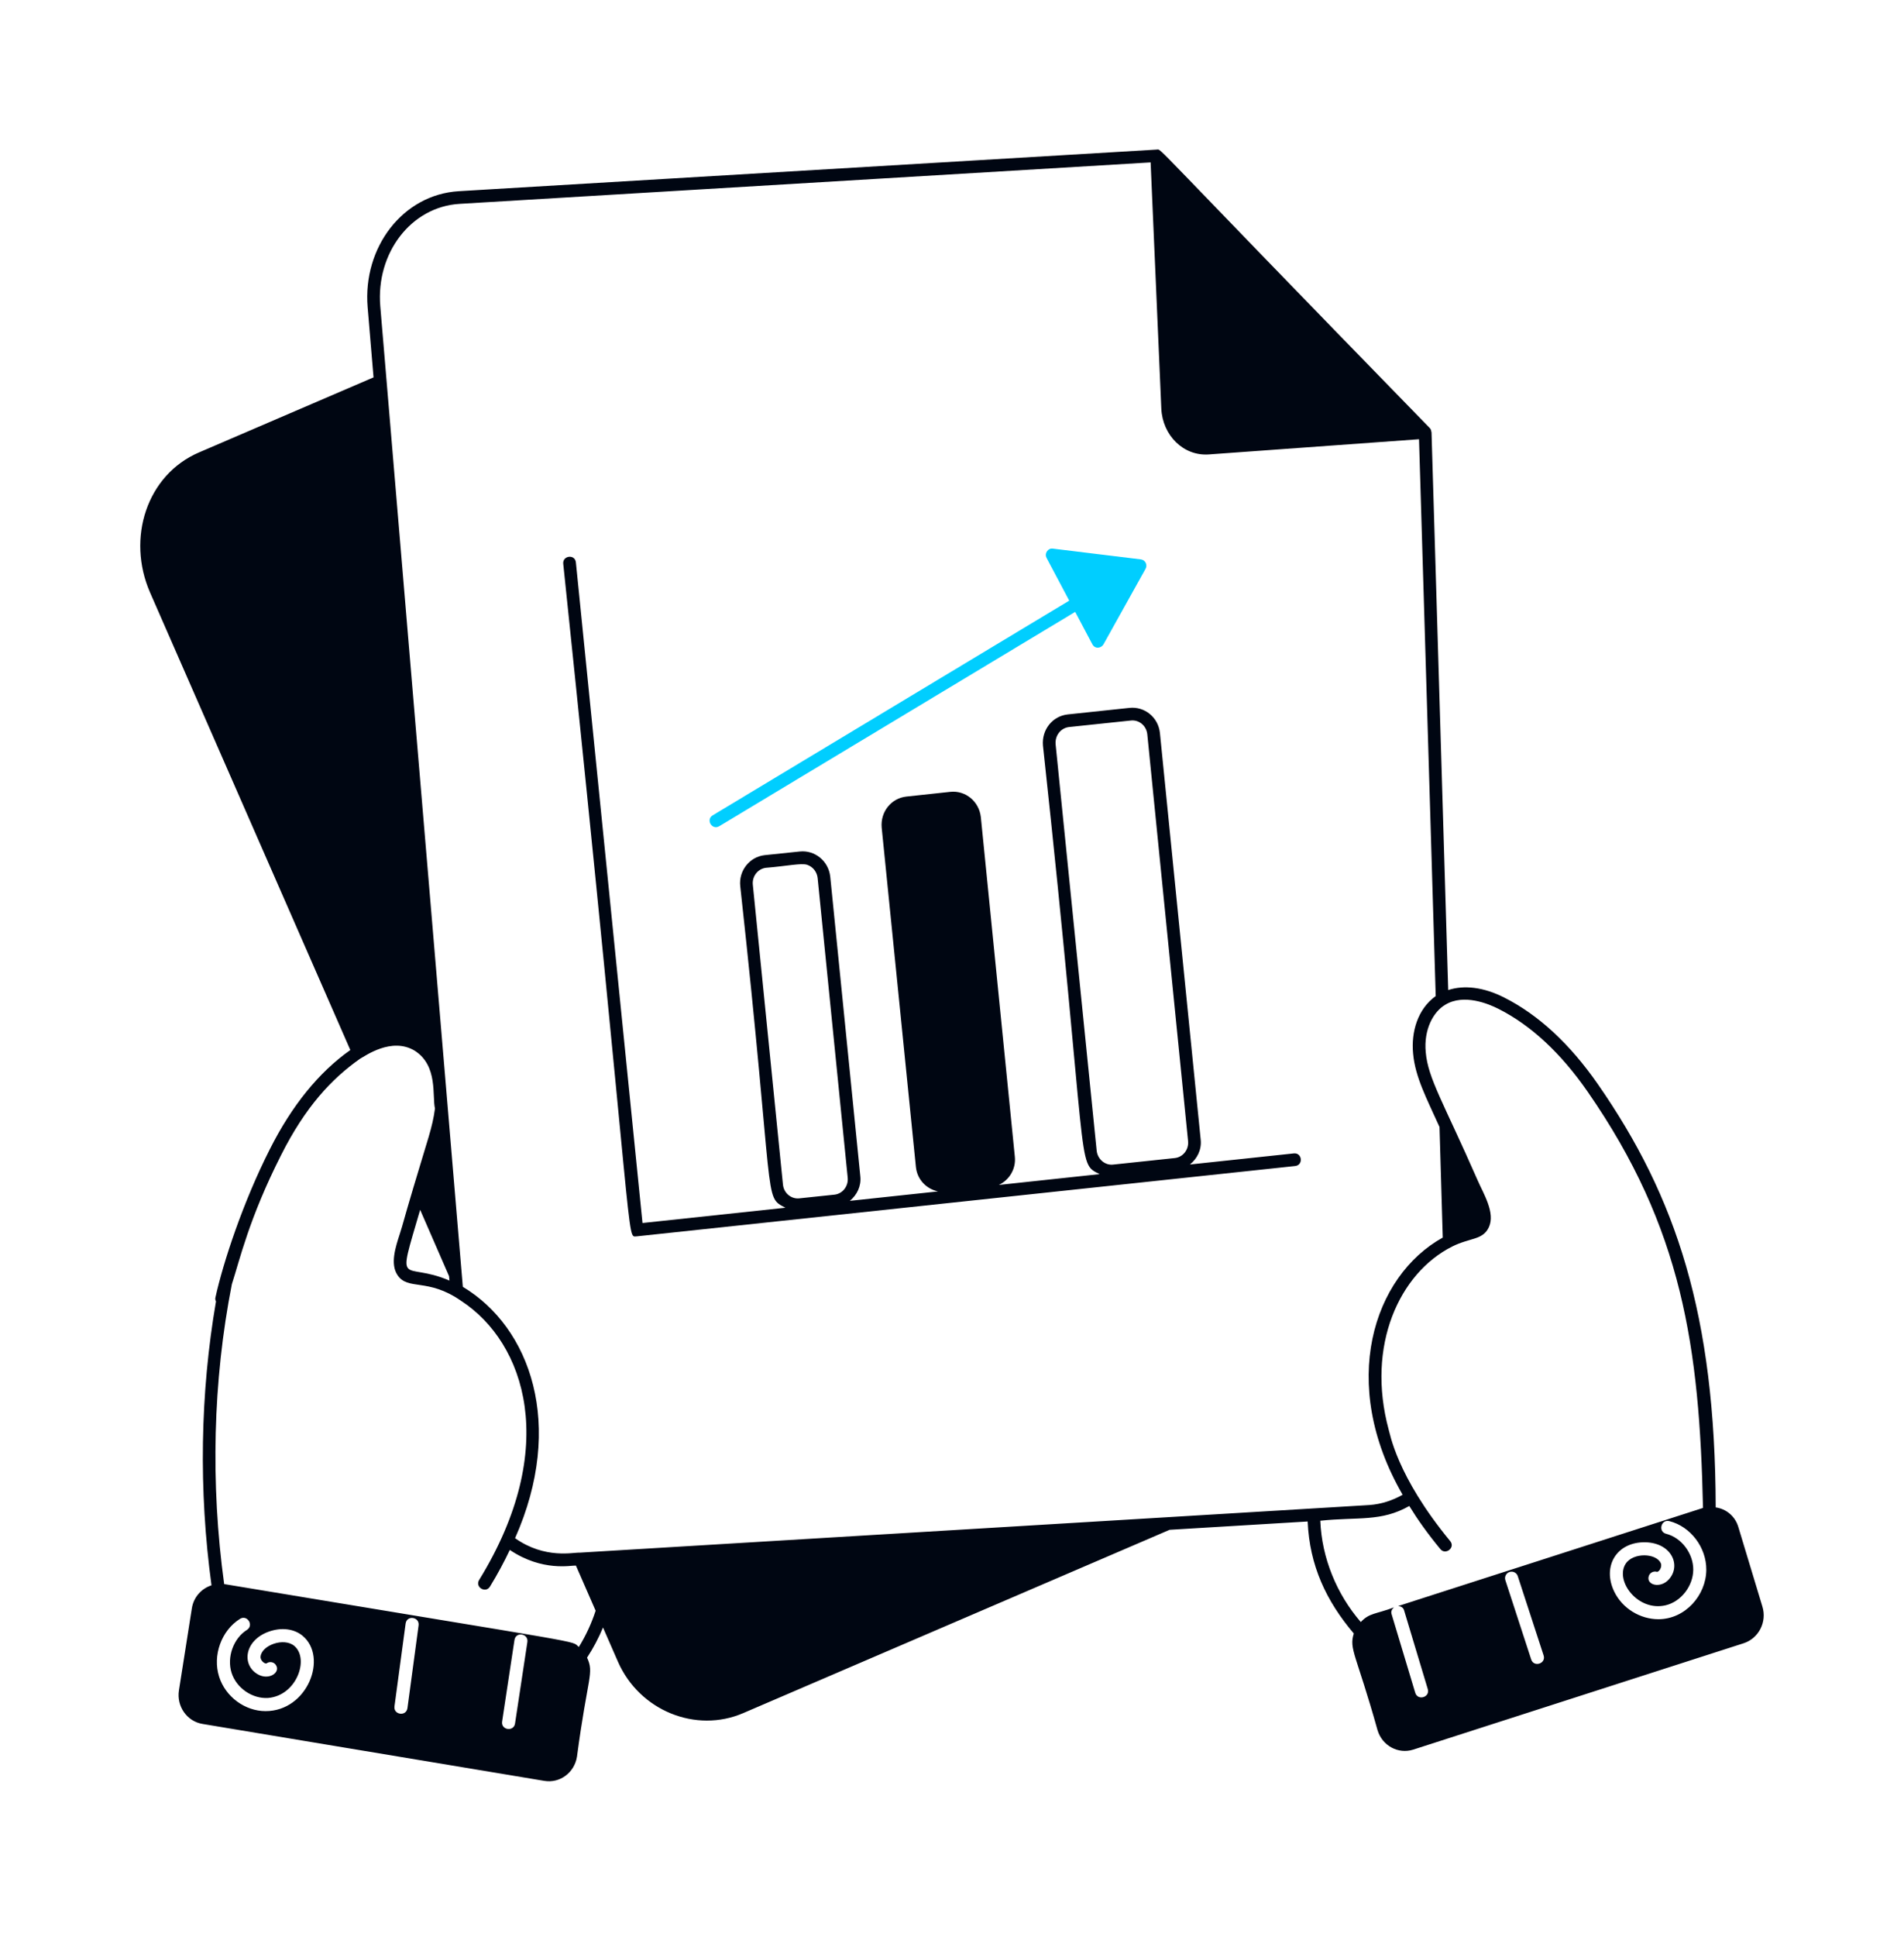
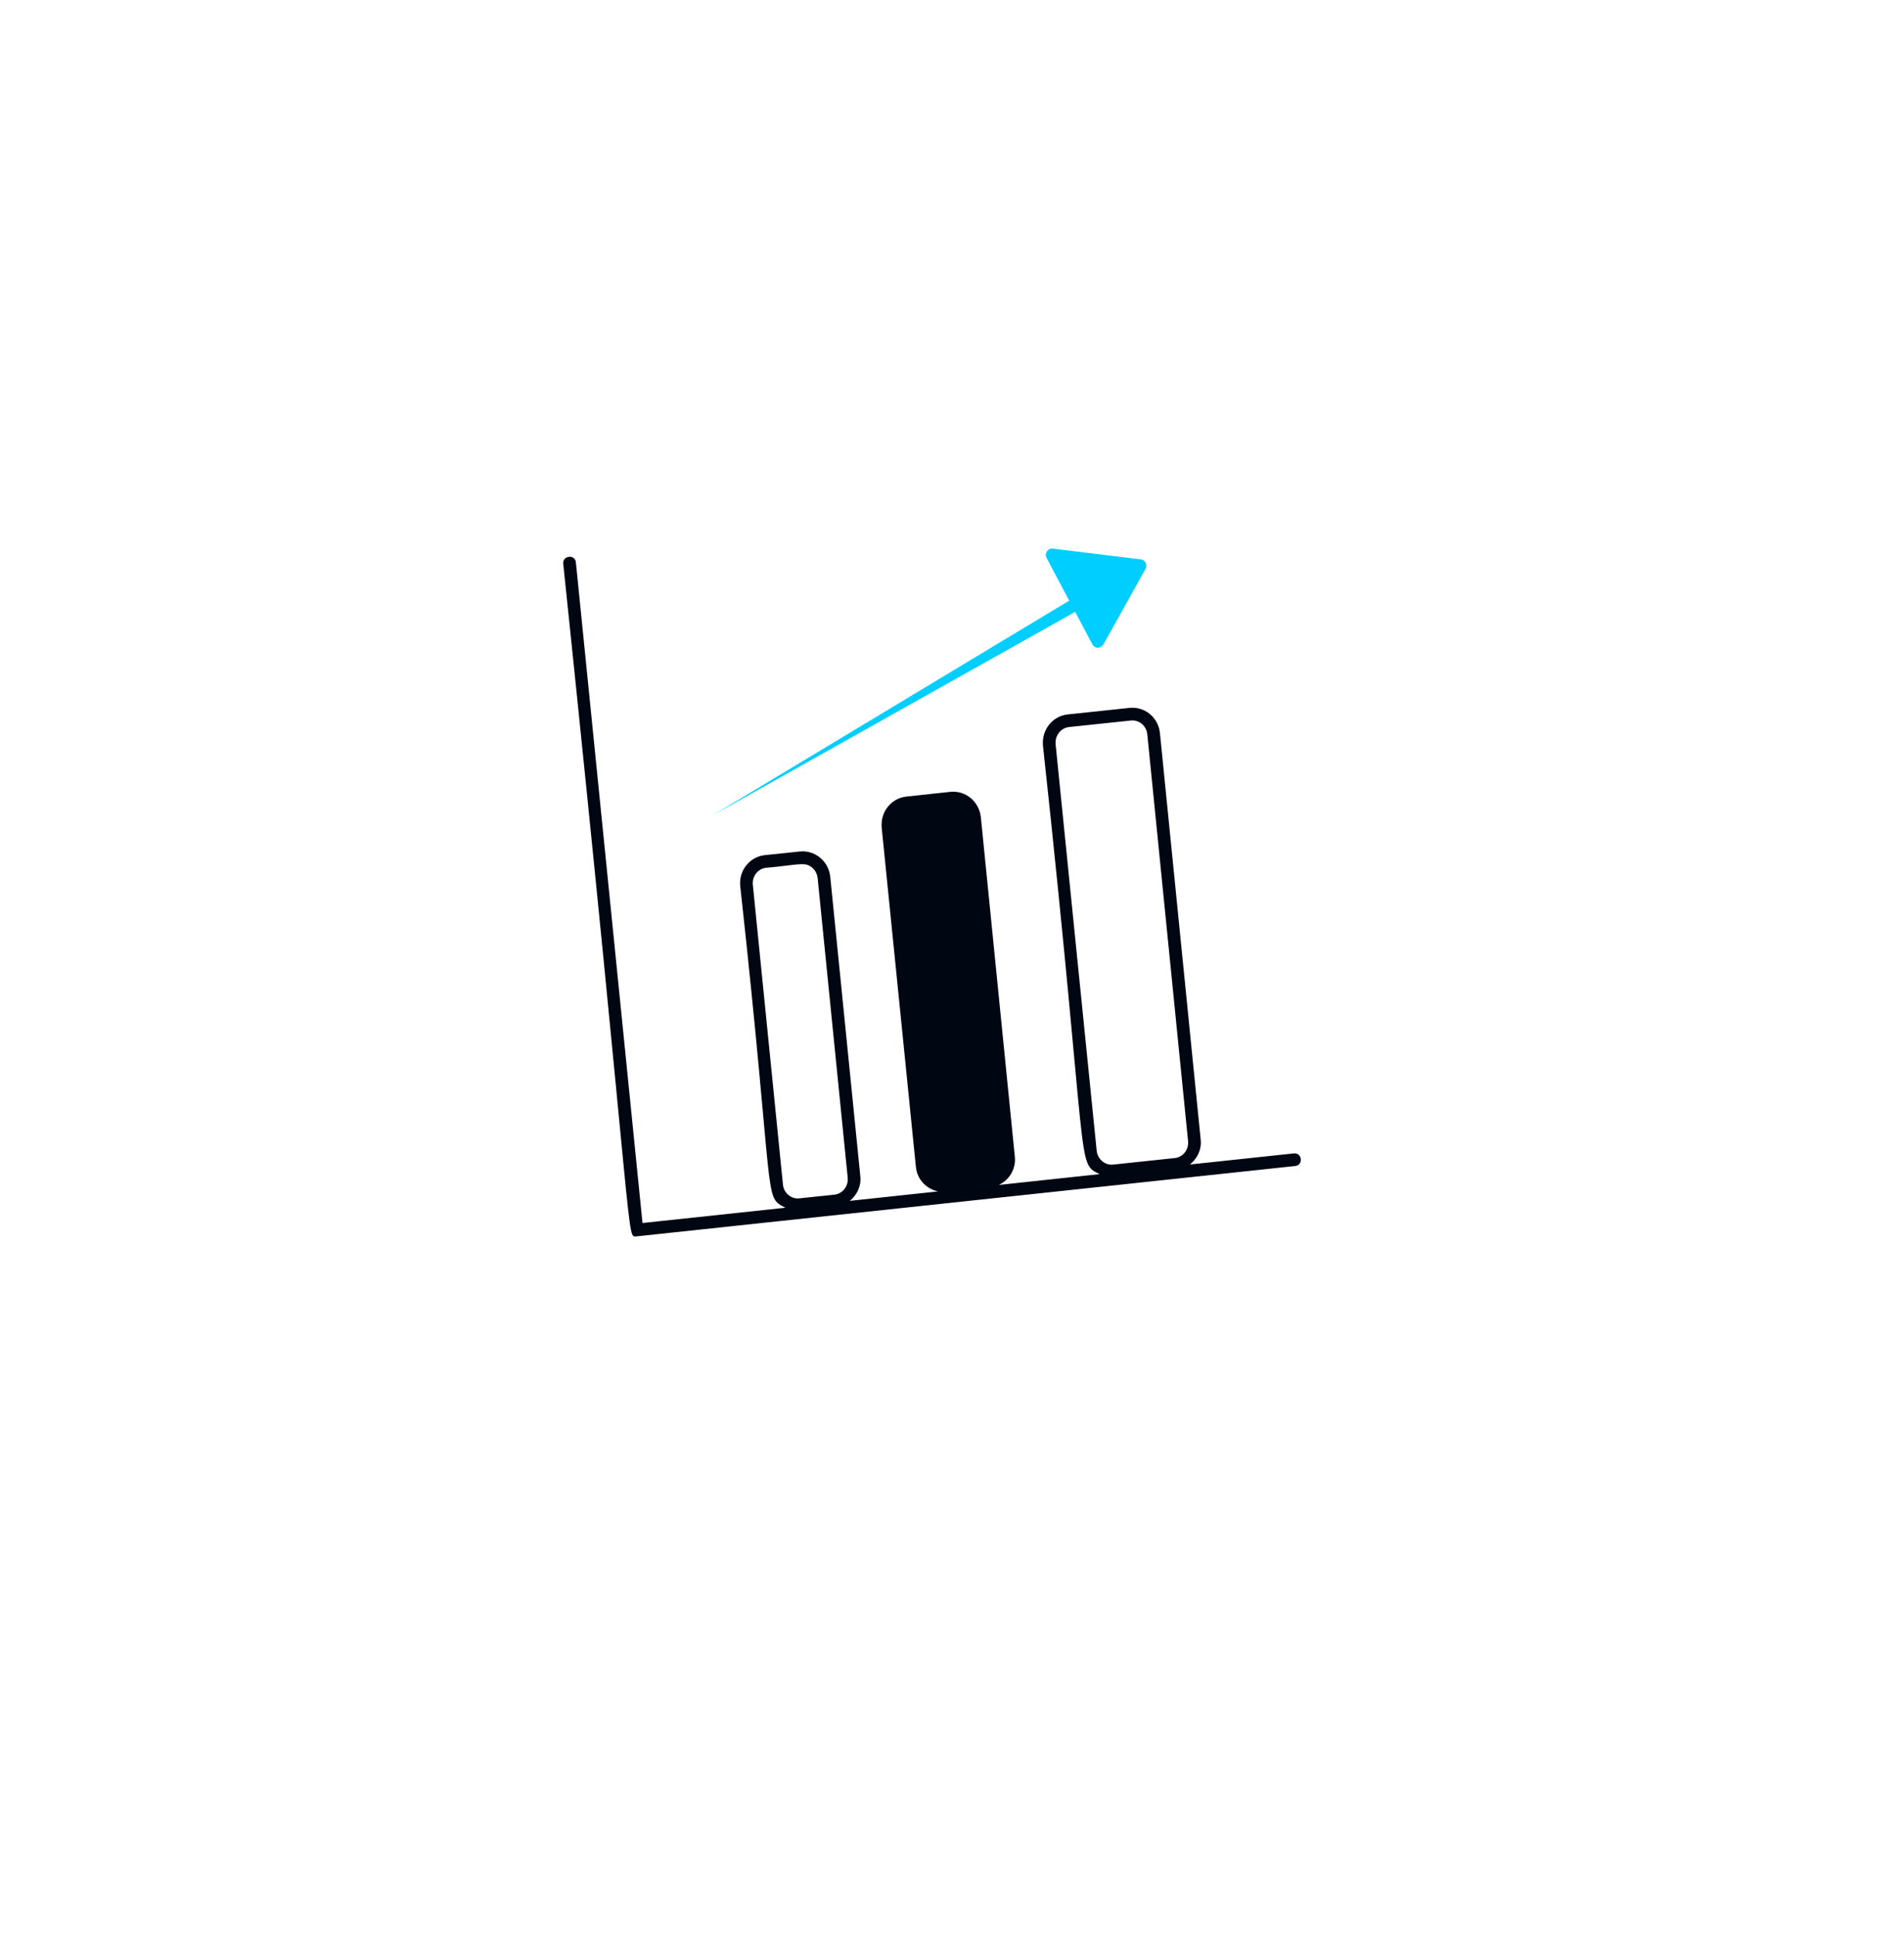
<svg xmlns="http://www.w3.org/2000/svg" width="60" height="61" viewBox="0 0 60 61" fill="none">
-   <path d="M11.04 33.072C10.05 33.769 9.195 34.821 8.501 36.201C7.665 37.85 7.036 39.74 6.786 40.879C6.777 40.919 6.792 40.956 6.806 40.992C6.307 43.891 6.257 46.944 6.665 49.931C6.353 50.032 6.102 50.298 6.046 50.654L5.639 53.24C5.56 53.743 5.892 54.216 6.38 54.297L17.155 56.091C17.644 56.172 18.103 55.831 18.182 55.329C18.522 52.772 18.729 52.708 18.5 52.209C18.698 51.907 18.865 51.589 19.002 51.26L19.477 52.346C20.155 53.879 21.927 54.6 23.422 53.956L36.858 48.183L41.208 47.921C41.268 49.309 41.791 50.423 42.662 51.449C42.505 51.948 42.737 52.089 43.411 54.498C43.559 54.984 44.062 55.256 44.532 55.107L54.953 51.754C55.422 51.598 55.686 51.087 55.538 50.601L54.78 48.097C54.677 47.748 54.391 47.523 54.066 47.477C54.065 47.473 54.066 47.467 54.066 47.462C54.051 41.419 52.829 37.712 50.355 34.151C49.474 32.881 48.479 31.961 47.398 31.417C46.752 31.089 46.133 31.019 45.637 31.183L45.111 13.614C45.111 13.608 45.105 13.605 45.105 13.6C45.101 13.556 45.087 13.513 45.054 13.48C36.01 4.203 36.629 4.717 36.456 4.711C2.504 6.734 19.32 5.732 14.458 6.022C12.691 6.128 11.429 7.793 11.585 9.674L11.771 11.886L6.268 14.251C4.631 14.954 3.978 16.947 4.731 18.667L11.04 33.072ZM13.24 38.104L14.151 40.194L14.164 40.334C12.679 39.694 12.484 40.69 13.24 38.104ZM8.369 53.894C7.722 53.894 7.106 53.445 6.905 52.81C6.693 52.14 6.975 51.357 7.56 50.989C7.789 50.843 8.011 51.192 7.779 51.337C7.355 51.604 7.143 52.197 7.297 52.686C7.451 53.172 7.958 53.512 8.45 53.479C9.353 53.403 9.754 52.24 9.273 51.839C8.944 51.565 8.247 51.818 8.211 52.176C8.198 52.304 8.353 52.423 8.406 52.386C8.499 52.322 8.628 52.345 8.692 52.439C8.854 52.675 8.469 52.94 8.116 52.73C7.611 52.432 7.701 51.67 8.465 51.392C8.867 51.248 9.265 51.297 9.537 51.522C10.343 52.195 9.693 53.894 8.369 53.894ZM12.84 53.799C12.802 54.071 12.395 54.012 12.431 53.744L12.782 51.137C12.822 50.858 13.226 50.929 13.191 51.192L12.84 53.799ZM16.23 54.284C16.19 54.552 15.782 54.492 15.823 54.222L16.212 51.655C16.252 51.379 16.659 51.451 16.619 51.717L16.23 54.284ZM18.241 51.873C17.963 51.653 18.91 51.862 7.064 49.892C6.63 46.731 6.709 43.49 7.306 40.448C7.552 39.693 7.843 38.385 8.858 36.381C9.619 34.869 10.444 33.981 11.344 33.348C11.485 33.276 12.338 32.644 13.076 33.098C13.806 33.571 13.615 34.52 13.707 34.915C13.624 35.533 13.486 35.851 13.01 37.459V37.461C12.738 38.369 12.701 38.55 12.6 38.859C12.463 39.281 12.292 39.806 12.524 40.157C12.855 40.66 13.475 40.234 14.533 40.973C16.558 42.295 17.655 45.609 15.099 49.763C14.961 49.988 15.303 50.195 15.44 49.972C15.682 49.578 15.887 49.192 16.065 48.817C17.101 49.512 18.002 49.298 18.149 49.31L18.77 50.731C18.641 51.127 18.465 51.512 18.241 51.873ZM48.252 52.266L47.438 49.77C47.403 49.662 47.462 49.546 47.57 49.511C47.678 49.476 47.795 49.535 47.829 49.643L48.643 52.138C48.727 52.397 48.335 52.524 48.252 52.266ZM52.26 50.999C51.687 50.999 51.125 50.661 50.868 50.128C50.483 49.331 50.944 48.553 51.862 48.576C52.681 48.603 52.983 49.307 52.592 49.744C52.321 50.045 51.871 49.921 51.956 49.644C51.988 49.535 52.105 49.475 52.211 49.505C52.274 49.522 52.387 49.359 52.338 49.239C52.199 48.914 51.463 48.888 51.228 49.254C50.885 49.79 51.611 50.768 52.491 50.56C52.974 50.445 53.355 49.954 53.359 49.441C53.362 48.928 52.988 48.431 52.506 48.309C52.24 48.242 52.346 47.842 52.607 47.91C53.275 48.079 53.775 48.739 53.77 49.444C53.765 50.244 53.105 50.999 52.26 50.999ZM47.218 31.774C48.239 32.288 49.184 33.164 50.027 34.379C53.02 38.689 53.556 42.439 53.666 47.494C38.837 52.264 46.181 49.902 44.058 50.585C44.143 50.59 44.22 50.631 44.245 50.715L44.992 53.197C45.072 53.459 44.676 53.576 44.598 53.316L43.851 50.834C43.826 50.752 43.866 50.677 43.929 50.626C43.346 50.846 43.156 50.796 42.882 51.088C42.121 50.207 41.653 49.071 41.606 47.897C42.805 47.771 43.519 47.938 44.41 47.433C44.673 47.861 44.982 48.297 45.391 48.792C45.551 48.989 45.871 48.746 45.699 48.538C43.991 46.468 43.797 45.109 43.761 45.029C43.044 42.37 44.104 40.099 45.756 39.264L45.758 39.263C46.325 38.978 46.723 39.064 46.916 38.658C47.133 38.201 46.739 37.581 46.56 37.166C45.486 34.721 45 33.967 44.929 33.142C44.86 32.42 45.173 31.86 45.549 31.643C46.131 31.292 46.909 31.617 47.218 31.774ZM14.482 6.421L36.259 5.115L36.596 12.87C36.634 13.704 37.287 14.371 38.094 14.313L44.717 13.834L45.243 31.372C44.67 31.783 44.467 32.506 44.53 33.178C44.595 33.926 44.963 34.608 45.363 35.496L45.465 38.979C43.277 40.191 42.166 43.566 44.201 47.079C43.887 47.255 43.535 47.376 43.151 47.403C42.539 47.44 18.159 48.909 18.262 48.903C18.076 48.888 17.18 49.116 16.231 48.447C17.813 44.886 16.717 41.809 14.585 40.53C10.745 -5.067 12.508 15.867 11.983 9.64C11.846 7.974 12.948 6.514 14.482 6.421Z" fill="#000612" />
  <path d="M33.645 22.502C33.166 22.555 32.824 22.983 32.866 23.479C34.334 37.016 33.901 36.602 34.651 36.981L31.476 37.321C31.805 37.165 32.021 36.818 31.98 36.431L30.909 25.736C30.854 25.238 30.42 24.889 29.947 24.94L28.562 25.089C28.083 25.142 27.741 25.57 27.784 26.065L28.863 36.761C28.906 37.157 29.195 37.447 29.559 37.525L26.781 37.822C27.004 37.638 27.145 37.359 27.111 37.049C25.649 22.487 26.373 29.699 26.163 27.613C26.11 27.116 25.674 26.768 25.202 26.819L24.096 26.934C23.619 26.988 23.274 27.427 23.327 27.911C24.438 38.005 24.043 37.671 24.751 38.039L20.247 38.52L18.148 17.715C18.121 17.444 17.724 17.497 17.749 17.755C20.052 39.783 19.718 38.94 20.068 38.94C52.088 35.521 36.229 37.215 40.814 36.725C41.079 36.697 41.034 36.3 40.772 36.328L37.497 36.677C37.726 36.495 37.871 36.211 37.837 35.895C37.486 32.39 37.167 29.208 36.552 23.083C36.498 22.585 36.061 22.244 35.591 22.296L33.645 22.502ZM23.724 27.869C23.695 27.602 23.882 27.361 24.14 27.332C24.786 27.28 25.245 27.178 25.433 27.237C25.63 27.303 25.746 27.473 25.766 27.655C25.94 29.394 26.537 35.341 26.713 37.09C26.742 37.357 26.555 37.598 26.298 37.627L25.193 37.743C24.935 37.773 24.701 37.581 24.673 37.312L23.724 27.869ZM36.154 23.125L37.439 35.937C37.468 36.204 37.281 36.446 37.023 36.474L35.079 36.68C34.834 36.711 34.588 36.521 34.559 36.241L33.265 23.442C33.241 23.167 33.427 22.929 33.688 22.899L35.634 22.694C35.886 22.665 36.123 22.848 36.154 23.125Z" fill="#000612" />
-   <path d="M32.98 17.572L33.694 18.918L22.459 25.68C22.233 25.816 22.439 26.158 22.665 26.023L33.882 19.272L34.422 20.291C34.512 20.457 34.708 20.412 34.774 20.294L36.1 17.914C36.169 17.789 36.089 17.634 35.949 17.618L33.181 17.28C33.029 17.254 32.903 17.426 32.98 17.572Z" fill="#00CEFF" />
+   <path d="M32.98 17.572L33.694 18.918L22.459 25.68L33.882 19.272L34.422 20.291C34.512 20.457 34.708 20.412 34.774 20.294L36.1 17.914C36.169 17.789 36.089 17.634 35.949 17.618L33.181 17.28C33.029 17.254 32.903 17.426 32.98 17.572Z" fill="#00CEFF" />
</svg>